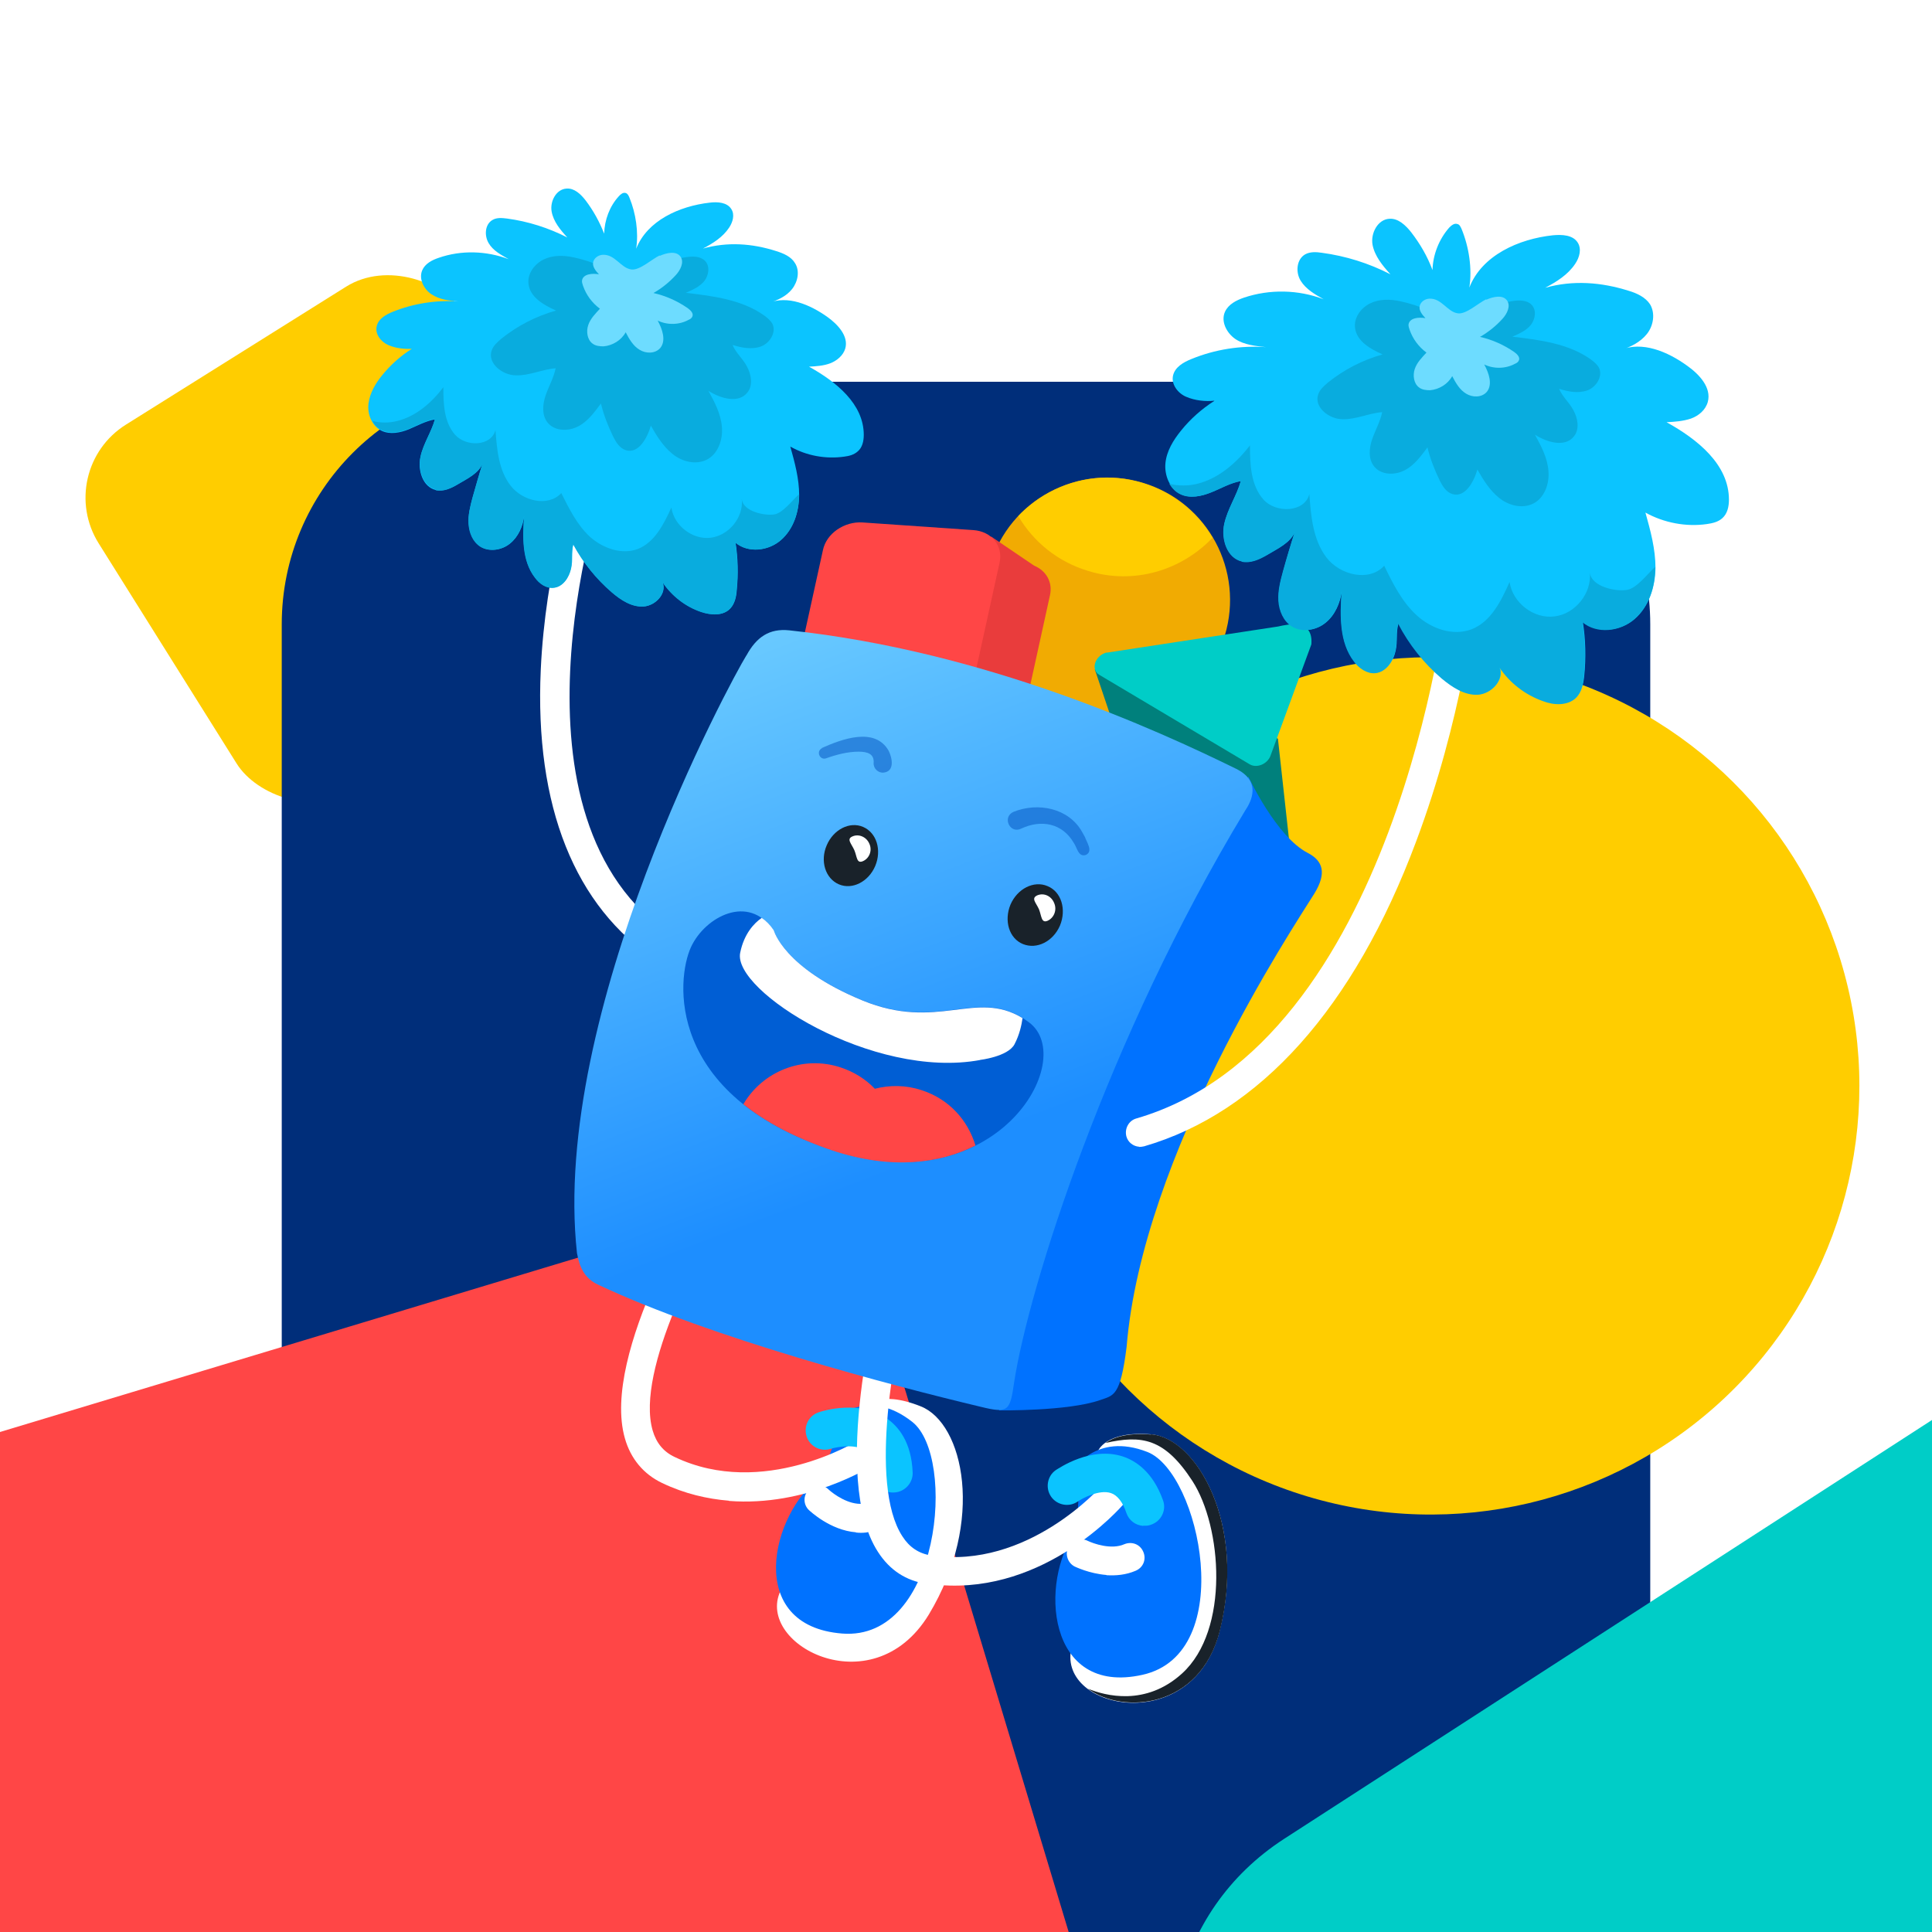
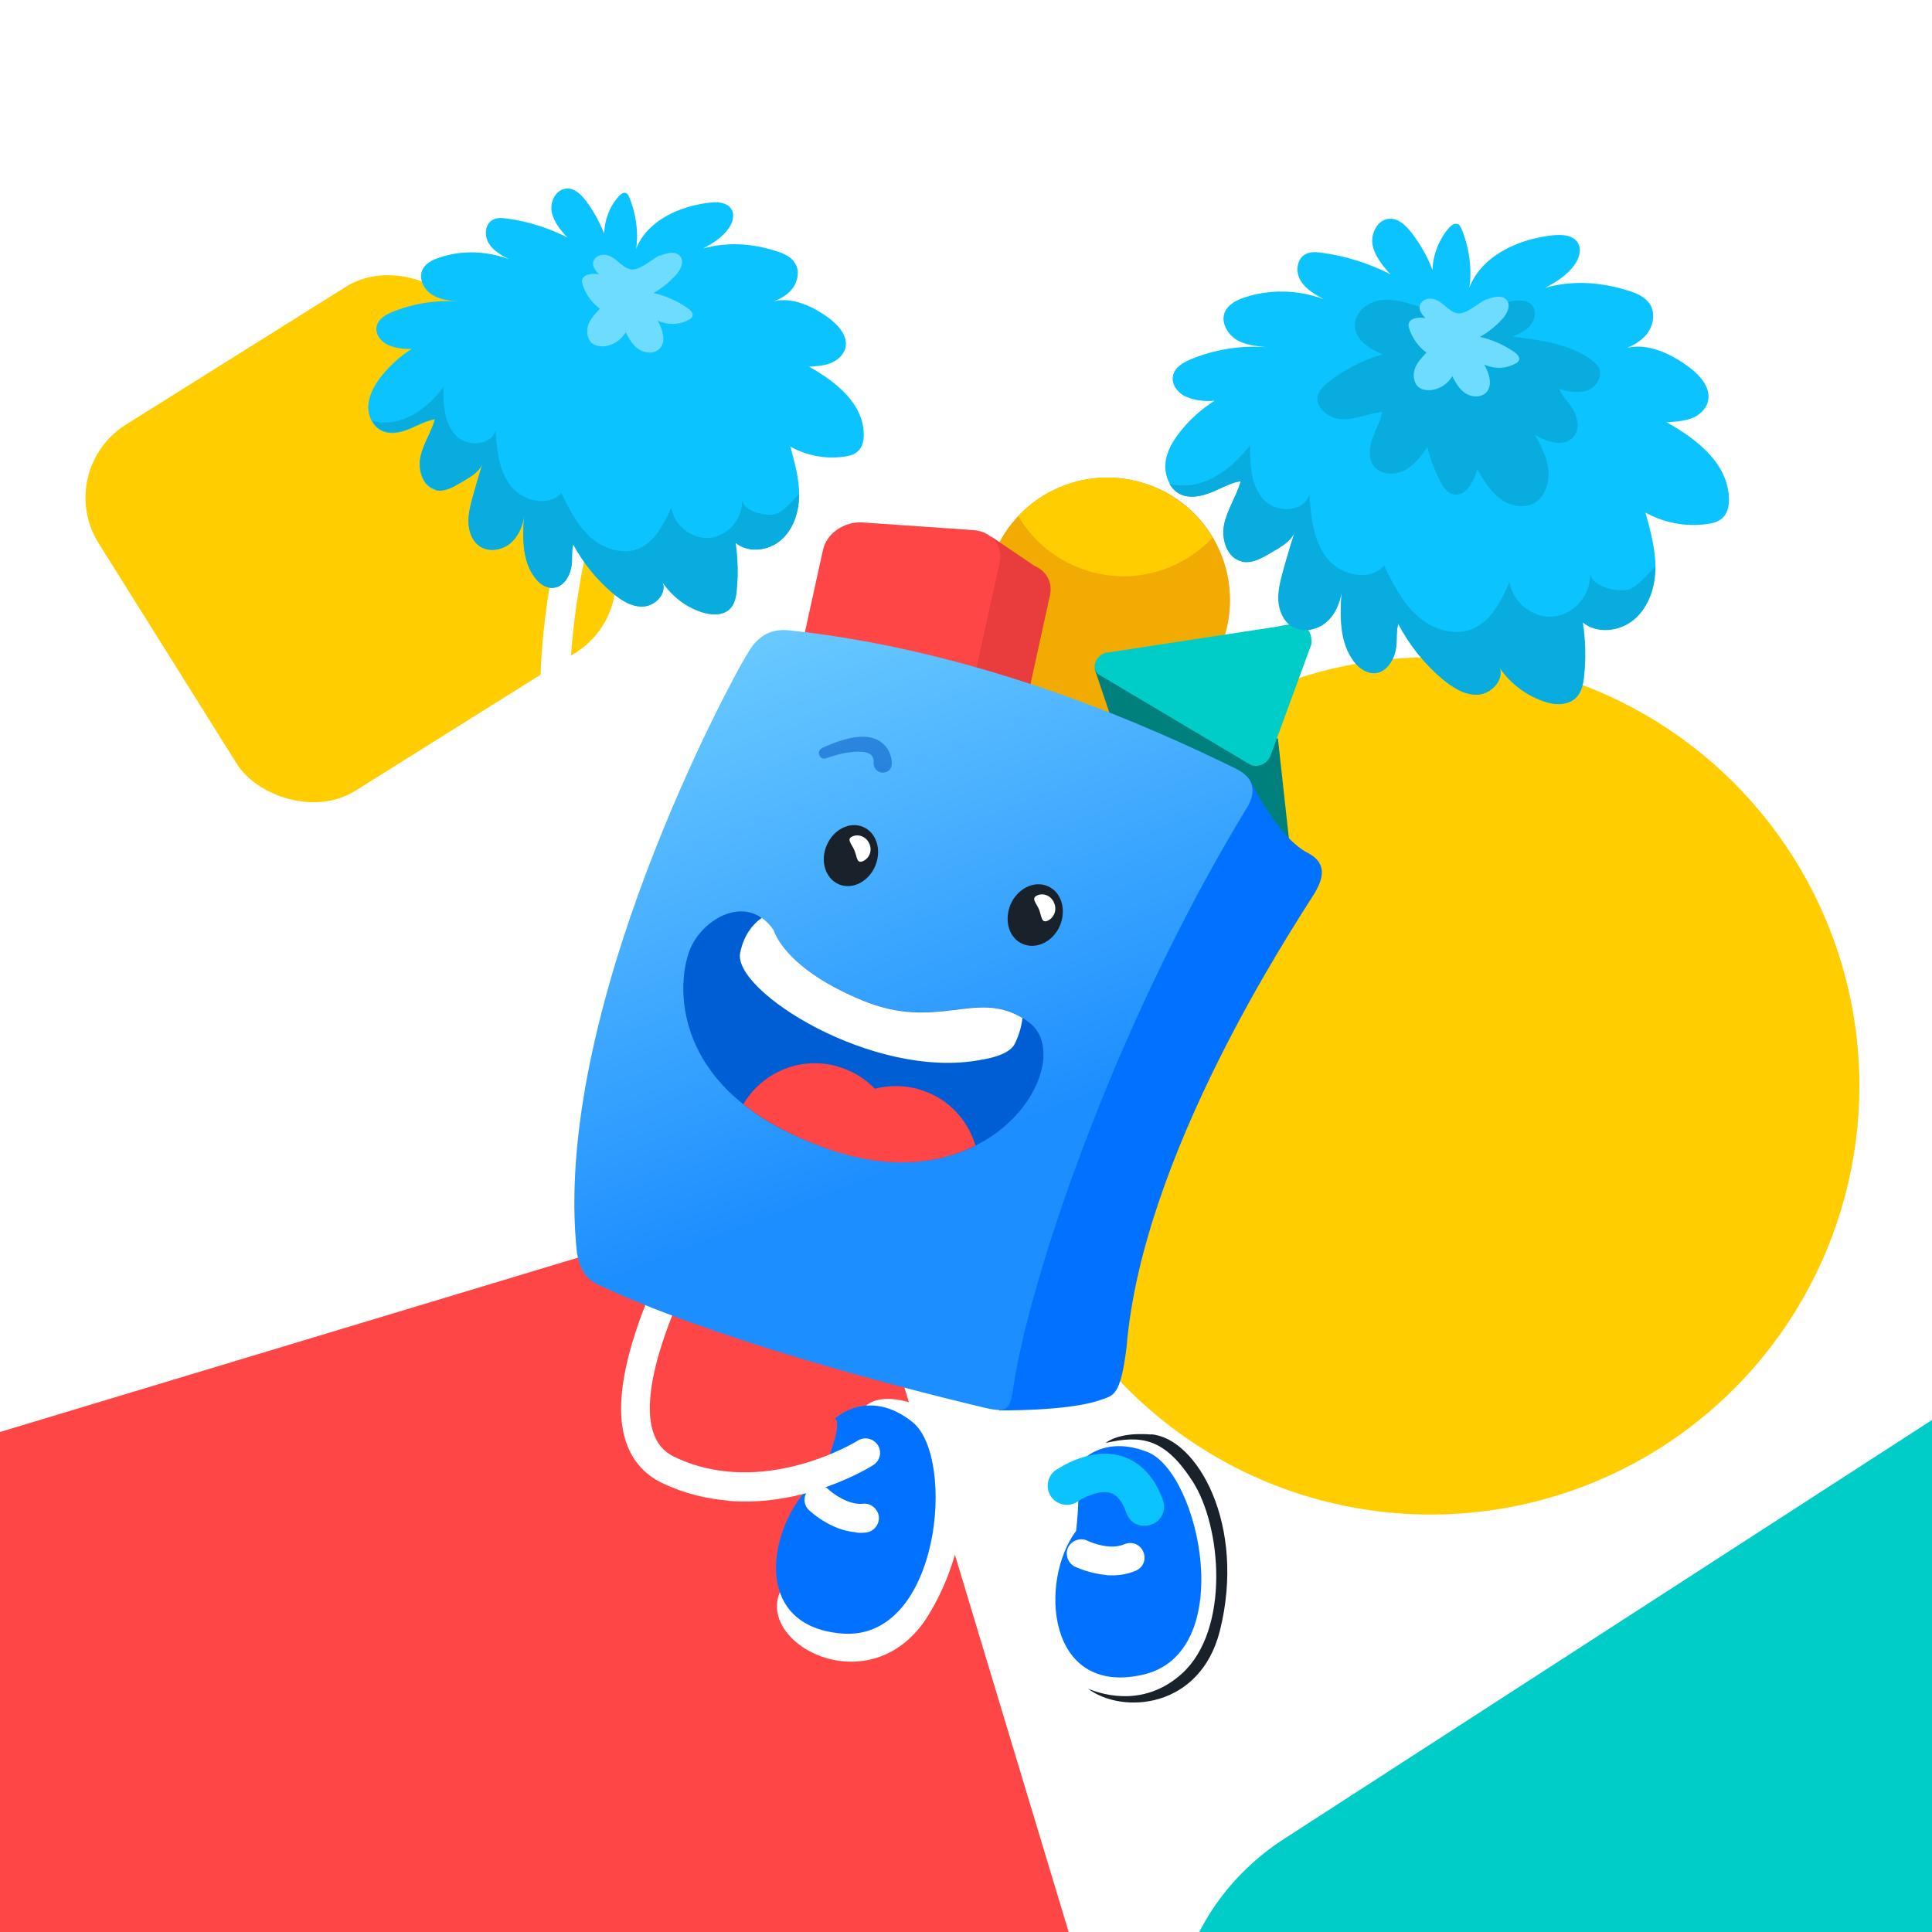
<svg xmlns="http://www.w3.org/2000/svg" id="Layer_1" version="1.1" viewBox="0 0 96 96">
  <defs>
    <style>
      .st0 {
        fill: none;
      }

      .st1 {
        fill: #002e7a;
      }

      .st2 {
        fill: #005ed4;
      }

      .st3 {
        fill: #09acde;
      }

      .st4 {
        fill: #00cdc7;
      }

      .st5 {
        fill: #00cdc7;
      }

      .st6 {
        fill: #19222a;
      }

      .st7 {
        fill: #e93c3c;
      }

      .st8 {
        fill: url(#linear-gradient);
      }

      .st9 {
        fill: #6ddcff;
      }

      .st10 {
        fill: #0072ff;
      }

      .st11 {
        fill: #0050bd;
      }

      .st12 {
        fill: #0bc4ff;
      }

      .st13 {
        fill: #fff;
      }

      .st14 {
        opacity: .5;
      }

      .st15 {
        fill: #ff4646;
      }

      .st16 {
        fill: #ffcd00;
      }

      .st17 {
        fill: #ffcd00;
      }

      .st18 {
        fill: #ff4646;
      }

      .st19 {
        fill: #00807c;
      }

      .st20 {
        fill: #f1ab02;
      }

      .st21 {
        clip-path: url(#clippath);
      }
    </style>
    <clipPath id="clippath">
      <rect class="st0" x="0" y="0" width="96" height="96" />
    </clipPath>
    <linearGradient id="linear-gradient" x1="36.62" y1="139.91" x2="47.81" y2="110.74" gradientTransform="translate(0 167.7) scale(1 -1)" gradientUnits="userSpaceOnUse">
      <stop offset="0" stop-color="#74d2ff" />
      <stop offset="1" stop-color="#1d8eff" />
    </linearGradient>
  </defs>
  <g class="st21">
    <rect class="st13" x="0" y="0" width="96" height="96" />
    <rect class="st13" x="0" y="0" width="96" height="96" />
    <rect class="st16" x="6.69" y="16.03" width="21.47" height="21.47" rx="4.28" ry="4.28" transform="translate(-11.55 13.34) rotate(-32.07)" />
-     <path class="st1" d="M26.05,18.97h43.9c6.65,0,12.05,5.4,12.05,12.05v67.33H14V31.02c0-6.65,5.4-12.05,12.05-12.05Z" />
    <circle class="st16" cx="71.09" cy="53.95" r="21.3" transform="translate(-10.49 17.78) rotate(-13.28)" />
    <path class="st4" d="M116.29,94.62l.77-21.24c.26-7.09-7.57-11.54-13.53-7.69l-39.72,25.68c-2.81,1.82-4.53,4.47-5.22,7.33,16.16-.38,33.45-1.75,57.7-4.09Z" />
    <path class="st15" d="M-10.81,95.99c25.96,2.56,45.65,4.03,65.13,4.05l-9.31-30.87c-1.77-5.87-7.96-9.19-13.83-7.42l-37.33,11.26c-5.87,1.77-9.19,7.96-7.42,13.83l2.76,9.15Z" />
    <g>
      <path class="st13" d="M32.97,47.85c-.11,0-.24-.05-.33-.11-4.08-2.68-6.08-7.68-5.77-14.46.23-5.02,1.61-9.18,1.67-9.36.13-.38.54-.58.91-.46.38.13.57.54.46.91-.06.17-5.33,16.33,3.54,22.17.33.22.42.66.21.99-.15.23-.41.33-.65.32h0l-.02.02Z" />
      <path class="st12" d="M20.47,17.33c-.55.34-1.05.79-1.46,1.29-.34.41-.63.89-.7,1.43s.18,1.13.66,1.36c.41.19.91.1,1.35-.08.42-.18.84-.41,1.29-.49-.18.64-.58,1.21-.72,1.87-.14.65.11,1.49.77,1.64.39.09.77-.09,1.11-.3.44-.26,1.02-.54,1.21-1.02-.18.56-.34,1.14-.5,1.71-.11.42-.23.86-.19,1.29.03.43.22.89.59,1.13.44.27,1.06.18,1.47-.16.41-.33.63-.84.7-1.37-.07,1.06-.11,2.24.54,3.07.23.3.56.54.92.5.47-.04.77-.51.87-.96.1-.44,0-.75.11-1.2.48.91,1.14,1.72,1.92,2.39.44.39.99.74,1.58.7.59-.04,1.15-.64.94-1.2.46.68,1.14,1.21,1.91,1.47.48.17,1.1.21,1.45-.17.23-.25.3-.59.32-.92.08-.78.06-1.57-.06-2.35.63.54,1.64.41,2.26-.13.62-.55.89-1.39.9-2.22,0-.83-.22-1.63-.44-2.42.81.46,1.77.63,2.68.5.24-.03.48-.09.67-.26.23-.19.3-.52.3-.82,0-1.54-1.37-2.64-2.72-3.39.35-.02.72-.04,1.06-.17.33-.13.64-.39.74-.73.18-.62-.38-1.21-.9-1.58-.85-.6-1.96-1.08-2.92-.68.44-.13.89-.33,1.18-.7.29-.37.39-.91.14-1.29-.19-.32-.57-.48-.92-.59-1.21-.39-2.44-.47-3.65-.13.5-.26.99-.57,1.3-1.04.18-.27.29-.64.11-.92-.21-.34-.69-.37-1.08-.32-1.5.17-3.1.89-3.65,2.29.13-.83-.02-1.77-.33-2.53-.04-.1-.09-.21-.19-.24-.13-.04-.25.06-.34.16-.46.5-.71,1.18-.73,1.86-.23-.59-.54-1.15-.92-1.65-.24-.31-.56-.62-.95-.59-.51.03-.83.63-.74,1.14.09.5.43.91.78,1.29-.94-.48-1.95-.8-2.99-.94-.25-.03-.51-.06-.73.07-.38.22-.41.78-.19,1.15.22.38.63.59,1,.8-1.11-.42-2.36-.46-3.48-.07-.33.11-.68.29-.82.62-.18.42.07.94.47,1.2.4.26.87.31,1.33.35-1.11-.08-2.24.1-3.26.51-.34.14-.71.34-.8.71-.1.4.21.79.58.95.38.16.82.21,1.22.18h-.05Z" />
      <path class="st3" d="M21.67,24.32c-.65-.15-.91-.98-.77-1.64.14-.66.55-1.22.72-1.87-.46.08-.87.33-1.29.49-.42.17-.92.27-1.35.08-.21-.1-.37-.26-.47-.46.4.1.83.1,1.22,0,.94-.23,1.72-.91,2.3-1.68,0,.83.03,1.73.58,2.36.55.62,1.8.58,2.01-.23.07.97.16,2,.75,2.76.59.77,1.87,1.08,2.52.37.39.78.78,1.57,1.41,2.16.64.58,1.58.92,2.39.62.84-.33,1.29-1.23,1.67-2.06.13.9,1.05,1.61,1.95,1.5s1.64-1,1.55-1.92c.06.62,1.15.84,1.62.76.42-.07.89-.7,1.22-1v.06c0,.82-.27,1.68-.9,2.22-.62.55-1.63.65-2.26.13.11.78.14,1.57.06,2.35-.03.33-.1.7-.32.92-.35.38-.97.33-1.45.17-.77-.26-1.45-.79-1.91-1.47.22.55-.34,1.15-.94,1.2-.59.04-1.13-.32-1.58-.7-.78-.67-1.43-1.48-1.92-2.39-.11.46-.02.74-.11,1.2-.1.46-.41.92-.87.96-.37.04-.71-.21-.92-.5-.65-.84-.62-2.02-.54-3.07-.08.52-.3,1.04-.7,1.37-.4.33-1.03.43-1.47.16-.38-.24-.56-.68-.59-1.13-.03-.43.08-.87.19-1.29.16-.57.33-1.14.5-1.71-.19.49-.76.75-1.21,1.02-.33.19-.72.38-1.11.3v-.03l.03-.02Z" />
-       <path class="st3" d="M31.19,14.1c.82-.7,1.83-1.15,2.89-1.32.33-.05.71-.06.95.18.26.26.19.72-.03,1-.22.28-.58.44-.92.59,1.36.16,2.8.34,3.91,1.14.15.11.3.24.39.4.21.42-.13.97-.58,1.13-.46.16-.95.06-1.4-.08.18.42.49.65.71,1.06.22.4.32.94.03,1.3-.43.56-1.33.31-1.94-.08.31.56.62,1.15.67,1.79.06.63-.19,1.36-.77,1.64-.54.26-1.21.09-1.68-.29-.47-.38-.79-.9-1.08-1.41-.18.63-.62,1.41-1.24,1.22-.3-.09-.48-.38-.62-.65-.26-.54-.48-1.08-.62-1.67-.33.44-.66.9-1.14,1.14-.48.25-1.15.24-1.5-.18-.31-.37-.26-.92-.11-1.36.15-.44.4-.87.5-1.35-.67.05-1.3.37-1.97.35-.67,0-1.43-.6-1.21-1.23.08-.25.29-.42.48-.59.8-.64,1.72-1.12,2.72-1.4-.62-.27-1.3-.67-1.37-1.33-.06-.5.3-.99.76-1.21.46-.22.99-.21,1.49-.1.84.17,2.12.67,2.73,1.27v.03h-.02Z" />
      <path class="st9" d="M32.79,12.71c.34-.15.82-.26,1.03.05.18.27,0,.65-.24.91-.32.35-.69.65-1.11.89.62.14,1.19.4,1.7.75.14.1.29.25.24.4-.03.09-.11.15-.19.18-.47.26-1.06.27-1.54.04.23.42.43.99.13,1.36-.25.29-.71.29-1.03.09-.32-.19-.52-.54-.69-.87-.22.4-.65.66-1.1.7-.19,0-.4-.02-.55-.14-.26-.19-.32-.6-.21-.92.11-.32.35-.56.58-.81-.39-.29-.68-.68-.84-1.14-.03-.09-.06-.18-.05-.26.05-.33.51-.37.84-.31-.16-.17-.32-.37-.29-.58.03-.22.26-.38.48-.39.62-.03.9.67,1.43.73.41.05,1.02-.52,1.4-.7v.02h0Z" />
      <path class="st20" d="M60.86,31.58c.97-3.22-.84-6.62-4.07-7.59-3.22-.97-6.62.84-7.59,4.07-.97,3.22.84,6.62,4.07,7.59s6.62-.84,7.59-4.07Z" />
      <path class="st17" d="M50.6,25.65c.75,1.27,1.95,2.26,3.47,2.72,2.28.7,4.64-.03,6.18-1.65-.75-1.27-1.95-2.25-3.47-2.72-2.28-.7-4.64.03-6.18,1.64h0Z" />
      <path class="st19" d="M54.4,33.26l.98,2.91c.1.29.29.54.55.7l8.15,5.11-.58-5.27-5.83-3.42-3.26-.03h0Z" />
      <path class="st5" d="M55,32.43l8.51-1.3c.48-.11,1.76-.4,1.65.89l-2.04,5.56c-.17.4-.68.6-1.02.4l-7.48-4.45c-.44-.26-.21-.97.38-1.11h0Z" />
      <path class="st7" d="M50.04,39.29l2.13-9.7c.15-.65-.18-1.23-.78-1.48l-2.14-1.45-.4.68s-.17.19-.4.48l-3.11-.22c-.91-.06-1.8.55-1.97,1.38l-2.13,9.7c-.18.83.41,1.55,1.31,1.61l5.51.38c.91.06,1.8-.55,1.97-1.38h0Z" />
      <path class="st18" d="M48.36,26.34l-5.5-.38c-.91-.06-1.8.55-1.97,1.38l-2.13,9.7c-.18.83.4,1.55,1.31,1.61l5.5.38c.91.06,1.8-.55,1.97-1.38l2.13-9.7c.18-.83-.4-1.55-1.31-1.61Z" />
      <path class="st13" d="M42.98,69.91s.64-.88,2.77-.03c2.13.84,3.21,5.69.4,10.35-2.83,4.64-8.82,1.39-7.3-1.31,1.51-2.7,4.15-8.99,4.15-8.99h0Z" />
      <path class="st10" d="M41.5,70.48s1.65-1.56,3.84.18c2.19,1.75,1.38,10.89-3.49,10.51-4.87-.38-3.55-5.98-1.06-7.8,0,0,1.16-2.57.7-2.9h0Z" />
      <path class="st13" d="M42.54,76.14c-1.29-.1-2.29-1.06-2.34-1.1-.29-.27-.3-.73-.02-1,.27-.29.73-.3,1-.02.24.22.99.77,1.7.7.39-.04.74.25.79.64.03.4-.25.74-.64.79-.17.02-.33.02-.5,0h0v-.02Z" />
      <path class="st13" d="M36.22,74.57c-1.07-.09-2.19-.34-3.32-.88-.92-.44-1.56-1.2-1.85-2.22-1.21-4.23,3.83-12.25,4.05-12.59.22-.33.65-.43.99-.22.33.21.43.65.22.99-1.37,2.16-4.75,8.43-3.88,11.43.18.62.54,1.06,1.1,1.32,4.38,2.09,9.06-.79,9.1-.82.33-.21.78-.1.99.23.21.33.11.78-.23.99-.17.11-3.34,2.08-7.17,1.78h0Z" />
-       <path class="st12" d="M44.3,74.16c-.47-.03-.86-.42-.88-.91-.02-.58-.17-.98-.44-1.18-.49-.34-1.41-.17-1.7-.08-.5.16-1.04-.11-1.2-.62-.16-.51.11-1.04.62-1.2.21-.07,2.02-.63,3.38.32.55.39,1.21,1.15,1.27,2.68.02.52-.4.97-.92.99h-.13Z" />
      <path class="st13" d="M54.55,72.12s.35-1.03,2.64-.85c2.29.19,4.75,4.51,3.41,9.78-1.33,5.27-8.02,3.92-7.37.89.64-3.03,1.32-9.81,1.32-9.81h0Z" />
      <path class="st10" d="M53.3,73.1s1.12-1.97,3.72-.95c2.6,1.03,4.52,10.01-.25,11.07-4.77,1.07-5.15-4.67-3.3-7.15,0,0,.35-2.8-.18-2.97Z" />
      <path class="st13" d="M54.98,78.26c-.86-.07-1.53-.4-1.58-.42-.35-.18-.49-.62-.32-.96.18-.35.62-.49.96-.32.29.14,1.18.46,1.83.17.37-.15.78,0,.94.38.16.37,0,.78-.38.94-.49.21-.99.25-1.46.22h0Z" />
-       <path class="st13" d="M46.69,78.77c-.21-.02-.42-.04-.64-.07-1.03-.15-1.84-.68-2.42-1.58-2.41-3.7.06-12.84.17-13.23.1-.39.5-.62.88-.5.39.11.6.49.5.88-.68,2.46-2.05,9.45-.34,12.07.35.55.83.86,1.43.95,4.8.71,8.42-3.41,8.47-3.46.25-.3.71-.33,1-.08.3.26.33.71.08,1-.16.18-3.86,4.43-9.12,4.01h0Z" />
      <path class="st12" d="M56.8,75.82c-.37-.03-.7-.26-.83-.64-.18-.55-.46-.89-.77-.99-.57-.19-1.4.25-1.65.42-.43.3-1.03.18-1.32-.24-.3-.43-.19-1.03.23-1.32.18-.11,1.75-1.19,3.33-.68.63.21,1.49.75,2,2.18.18.49-.09,1.04-.59,1.21-.13.05-.26.06-.39.05h0Z" />
      <path class="st10" d="M62.03,38.59s1.39,2.99,2.95,3.79c.75.39.96.99.33,2.02-1.08,1.73-8.55,12.95-9.33,22.53-.31,2.48-.65,2.4-1.32,2.64-1.6.56-5.02.51-5.02.51,0,0-.44-7.99,12.39-31.48h0Z" />
      <path class="st8" d="M37.08,32.58c-.75,1.21-9.72,17.71-8.41,29.69.13.73.4,1.27,1.06,1.57,5.65,2.66,14.54,5,19.03,6.07,1.35.33,1.43.19,1.63-1.21.72-4.7,4.63-17.1,11.48-28.42.31-.46.83-1.46-.47-2.09-3.92-1.92-12.44-5.83-22.19-6.87-.98-.1-1.62.33-2.12,1.25h0Z" />
      <path class="st2" d="M38.44,46.22s.49,1.87,4.4,3.48,5.81-.75,8.29,1.1c2.49,1.85-1.64,9.06-9.79,6.35-8.28-2.75-7.74-8.51-7-10.1.7-1.5,2.86-2.65,4.08-.83h0Z" />
      <path class="st18" d="M36.94,54.87c1.07.86,2.51,1.65,4.4,2.29,2.94.98,5.36.66,7.13-.24-.38-1.27-1.33-2.32-2.68-2.75-.78-.26-1.58-.26-2.32-.07-.46-.48-1.03-.84-1.7-1.06-1.87-.62-3.88.19-4.84,1.84h.02Z" />
      <path class="st13" d="M48.68,52.67s1.4-.16,1.73-.78c.25-.48.35-.95.4-1.3-2.33-1.43-4.22.66-7.96-.88-3.91-1.61-4.4-3.48-4.4-3.48-.18-.27-.39-.48-.6-.62-.38.26-.88.79-1.07,1.73-.4,1.89,6.59,6.32,11.93,5.33h-.03Z" />
      <g class="st14">
        <path class="st11" d="M40.83,37.17c.97-.43,2.64-1.08,3.33.14.19.39.29,1.02-.25,1.08-.26.03-.51-.19-.5-.47.04-.46-.3-.57-.75-.57-.54,0-1.11.15-1.61.33-.32.11-.51-.35-.21-.5h0Z" />
-         <path class="st11" d="M50.36,40.34c1.21-.49,2.75-.19,3.41,1l.14.25c.09.27.42.71.05.89-.38.13-.44-.37-.6-.59-.57-.99-1.62-1.18-2.61-.72-.57.29-.97-.57-.39-.83Z" />
      </g>
      <g>
        <path class="st6" d="M43.49,43.03c.33-.79.07-1.65-.6-1.94-.67-.29-1.48.13-1.81.91-.34.78-.07,1.65.6,1.94.67.29,1.48-.13,1.81-.91Z" />
        <path class="st13" d="M42.88,42.79c-.32.14-.29-.22-.43-.55-.15-.33-.4-.55-.09-.68.32-.14.7.03.84.37.15.33,0,.72-.32.86Z" />
      </g>
      <g>
        <path class="st6" d="M52.67,45.99c.33-.8.07-1.68-.62-1.96-.68-.29-1.5.13-1.84.92-.33.8-.07,1.68.62,1.96.69.28,1.5-.13,1.84-.92Z" />
        <path class="st13" d="M52.06,45.75c-.32.14-.3-.22-.43-.56-.15-.34-.41-.55-.09-.7.33-.14.7.03.84.38.15.34,0,.73-.32.88h0Z" />
      </g>
      <path class="st6" d="M57.19,71.28c-1.24-.1-1.91.17-2.26.42,1.79-.4,2.93-.25,4.32,1.89,1.47,2.27,1.86,7.4-.51,9.56-1.81,1.65-3.83,1.11-4.68.76,1.73,1.29,5.57.99,6.55-2.86,1.33-5.27-1.13-9.6-3.41-9.78h0Z" />
-       <path class="st13" d="M56.6,56.98c-.29-.02-.55-.22-.63-.51-.1-.38.11-.78.48-.89,12.89-3.73,15.4-25.61,15.43-25.83.04-.4.4-.68.79-.63.4.04.68.4.63.79-.03.24-.64,5.8-2.94,11.92-3.08,8.24-7.76,13.46-13.51,15.13-.09.02-.17.03-.26.03h0,0Z" />
+       <path class="st13" d="M56.6,56.98h0,0Z" />
      <path class="st12" d="M60.34,19.92c-.63.4-1.19.9-1.65,1.47-.39.48-.72,1.02-.78,1.62-.06.6.21,1.28.75,1.54.48.23,1.05.11,1.53-.09.48-.19.96-.48,1.47-.56-.21.73-.66,1.38-.82,2.12-.16.74.13,1.7.87,1.87.43.1.88-.11,1.27-.33.51-.31,1.16-.6,1.37-1.15-.21.64-.4,1.29-.58,1.95-.13.48-.26.98-.23,1.47.03.49.25,1,.67,1.28.5.32,1.21.21,1.67-.18.47-.39.71-.97.8-1.56-.08,1.21-.13,2.53.62,3.49.25.33.64.62,1.06.57.52-.05.88-.58.99-1.1.11-.52,0-.84.14-1.36.55,1.03,1.29,1.95,2.17,2.73.51.43,1.13.84,1.8.8.67-.04,1.31-.73,1.06-1.36.51.78,1.29,1.37,2.17,1.68.55.18,1.25.24,1.65-.18.26-.27.34-.68.38-1.06.09-.89.07-1.79-.07-2.68.72.6,1.87.47,2.58-.15.71-.62,1.02-1.59,1.03-2.53,0-.94-.25-1.86-.5-2.75.92.51,2.02.72,3.06.57.27-.04.55-.1.76-.29.26-.23.33-.59.33-.92,0-1.75-1.56-3-3.1-3.85.4-.02.82-.05,1.21-.18.39-.14.73-.43.84-.83.19-.71-.42-1.37-1.03-1.8-.97-.7-2.24-1.24-3.33-.77.5-.14,1-.39,1.33-.8.33-.41.43-1.03.16-1.48-.23-.35-.65-.55-1.06-.67-1.36-.43-2.77-.54-4.15-.15.57-.3,1.13-.65,1.49-1.19.21-.31.33-.73.13-1.05-.24-.39-.78-.41-1.23-.37-1.71.18-3.54,1-4.16,2.6.15-.94-.02-2.02-.38-2.9-.05-.11-.1-.24-.22-.26-.15-.05-.29.07-.4.18-.51.58-.81,1.35-.83,2.11-.25-.68-.62-1.31-1.06-1.88-.27-.34-.64-.7-1.08-.67-.58.03-.94.72-.84,1.29.11.57.5,1.04.89,1.47-1.07-.55-2.22-.91-3.41-1.07-.27-.04-.58-.06-.83.08-.43.25-.48.89-.22,1.31s.71.68,1.14.92c-1.25-.48-2.68-.51-3.96-.08-.38.13-.77.33-.94.7-.22.48.08,1.06.52,1.36.44.29.99.34,1.52.4-1.27-.09-2.54.11-3.71.59-.4.16-.81.4-.91.81-.11.44.24.9.66,1.07.42.18.94.24,1.39.19h-.02Z" />
      <path class="st3" d="M61.7,27.9c-.74-.17-1.04-1.12-.87-1.87.17-.75.62-1.39.82-2.12-.52.09-.99.37-1.47.56-.48.19-1.06.32-1.53.09-.24-.11-.41-.3-.55-.52.46.11.95.11,1.39,0,1.06-.26,1.95-1.04,2.62-1.91,0,.95.04,1.97.66,2.68.62.71,2.06.66,2.29-.26.08,1.1.18,2.27.85,3.15.67.88,2.13,1.23,2.87.41.43.89.89,1.8,1.61,2.46.73.67,1.8,1.05,2.73.7.97-.38,1.47-1.41,1.89-2.35.15,1.03,1.2,1.84,2.22,1.71,1.03-.11,1.87-1.15,1.77-2.18.07.71,1.31.96,1.85.86.48-.08,1.02-.8,1.39-1.14v.07c0,.94-.32,1.92-1.03,2.53-.71.62-1.86.75-2.58.15.14.89.16,1.79.07,2.68-.04.38-.11.78-.38,1.06-.41.42-1.11.39-1.65.18-.88-.31-1.65-.9-2.17-1.68.25.62-.4,1.32-1.06,1.36-.67.04-1.28-.37-1.8-.8-.89-.76-1.63-1.69-2.17-2.73-.13.51-.02.84-.14,1.36-.11.51-.47,1.05-.99,1.1-.41.04-.81-.24-1.06-.57-.74-.96-.7-2.29-.62-3.49-.09.59-.33,1.19-.8,1.56-.47.38-1.16.49-1.67.18-.42-.26-.64-.78-.67-1.28-.03-.49.1-.99.23-1.47.18-.65.38-1.3.58-1.95-.21.55-.86.84-1.37,1.15-.39.23-.83.43-1.27.33h.03Z" />
      <path class="st3" d="M72.26,16.28c.82-.7,1.83-1.15,2.89-1.32.33-.05.71-.06.95.18.26.26.19.72-.03,1-.22.28-.58.44-.92.59,1.36.16,2.8.34,3.91,1.14.15.11.3.24.39.4.21.42-.13.97-.58,1.13-.46.16-.95.06-1.4-.08.18.42.49.65.71,1.06.22.4.32.94.03,1.3-.43.56-1.33.31-1.94-.08.31.56.62,1.15.67,1.79.06.63-.19,1.36-.77,1.64-.54.26-1.21.09-1.68-.29-.47-.38-.79-.9-1.08-1.41-.18.63-.62,1.41-1.24,1.22-.3-.09-.48-.38-.62-.65-.26-.54-.48-1.08-.62-1.67-.33.44-.66.9-1.14,1.14-.48.25-1.15.24-1.5-.18-.31-.37-.26-.92-.11-1.36.15-.44.4-.87.5-1.35-.67.05-1.3.37-1.97.35-.67,0-1.43-.6-1.21-1.23.08-.25.29-.42.48-.59.8-.64,1.72-1.12,2.72-1.4-.62-.27-1.3-.67-1.37-1.33-.06-.5.3-.99.76-1.21.46-.22.99-.21,1.49-.1.84.17,2.12.67,2.73,1.27v.03h-.02Z" />
      <path class="st9" d="M73.86,14.89c.34-.15.82-.26,1.03.05.18.27,0,.65-.24.91-.32.35-.69.65-1.11.89.62.14,1.19.4,1.7.75.14.1.29.25.24.4-.03.09-.11.15-.19.18-.47.26-1.06.27-1.54.04.23.42.43.99.13,1.36-.25.29-.71.29-1.03.09-.32-.19-.52-.54-.69-.87-.22.4-.65.66-1.1.7-.19,0-.4-.02-.55-.14-.26-.19-.32-.6-.21-.92.11-.32.35-.56.58-.81-.39-.29-.68-.68-.84-1.14-.03-.09-.06-.18-.05-.26.05-.33.51-.37.84-.31-.16-.17-.32-.37-.29-.58.03-.22.26-.38.48-.39.62-.03.9.67,1.43.73.41.05,1.02-.52,1.4-.7v.02h0Z" />
    </g>
  </g>
</svg>